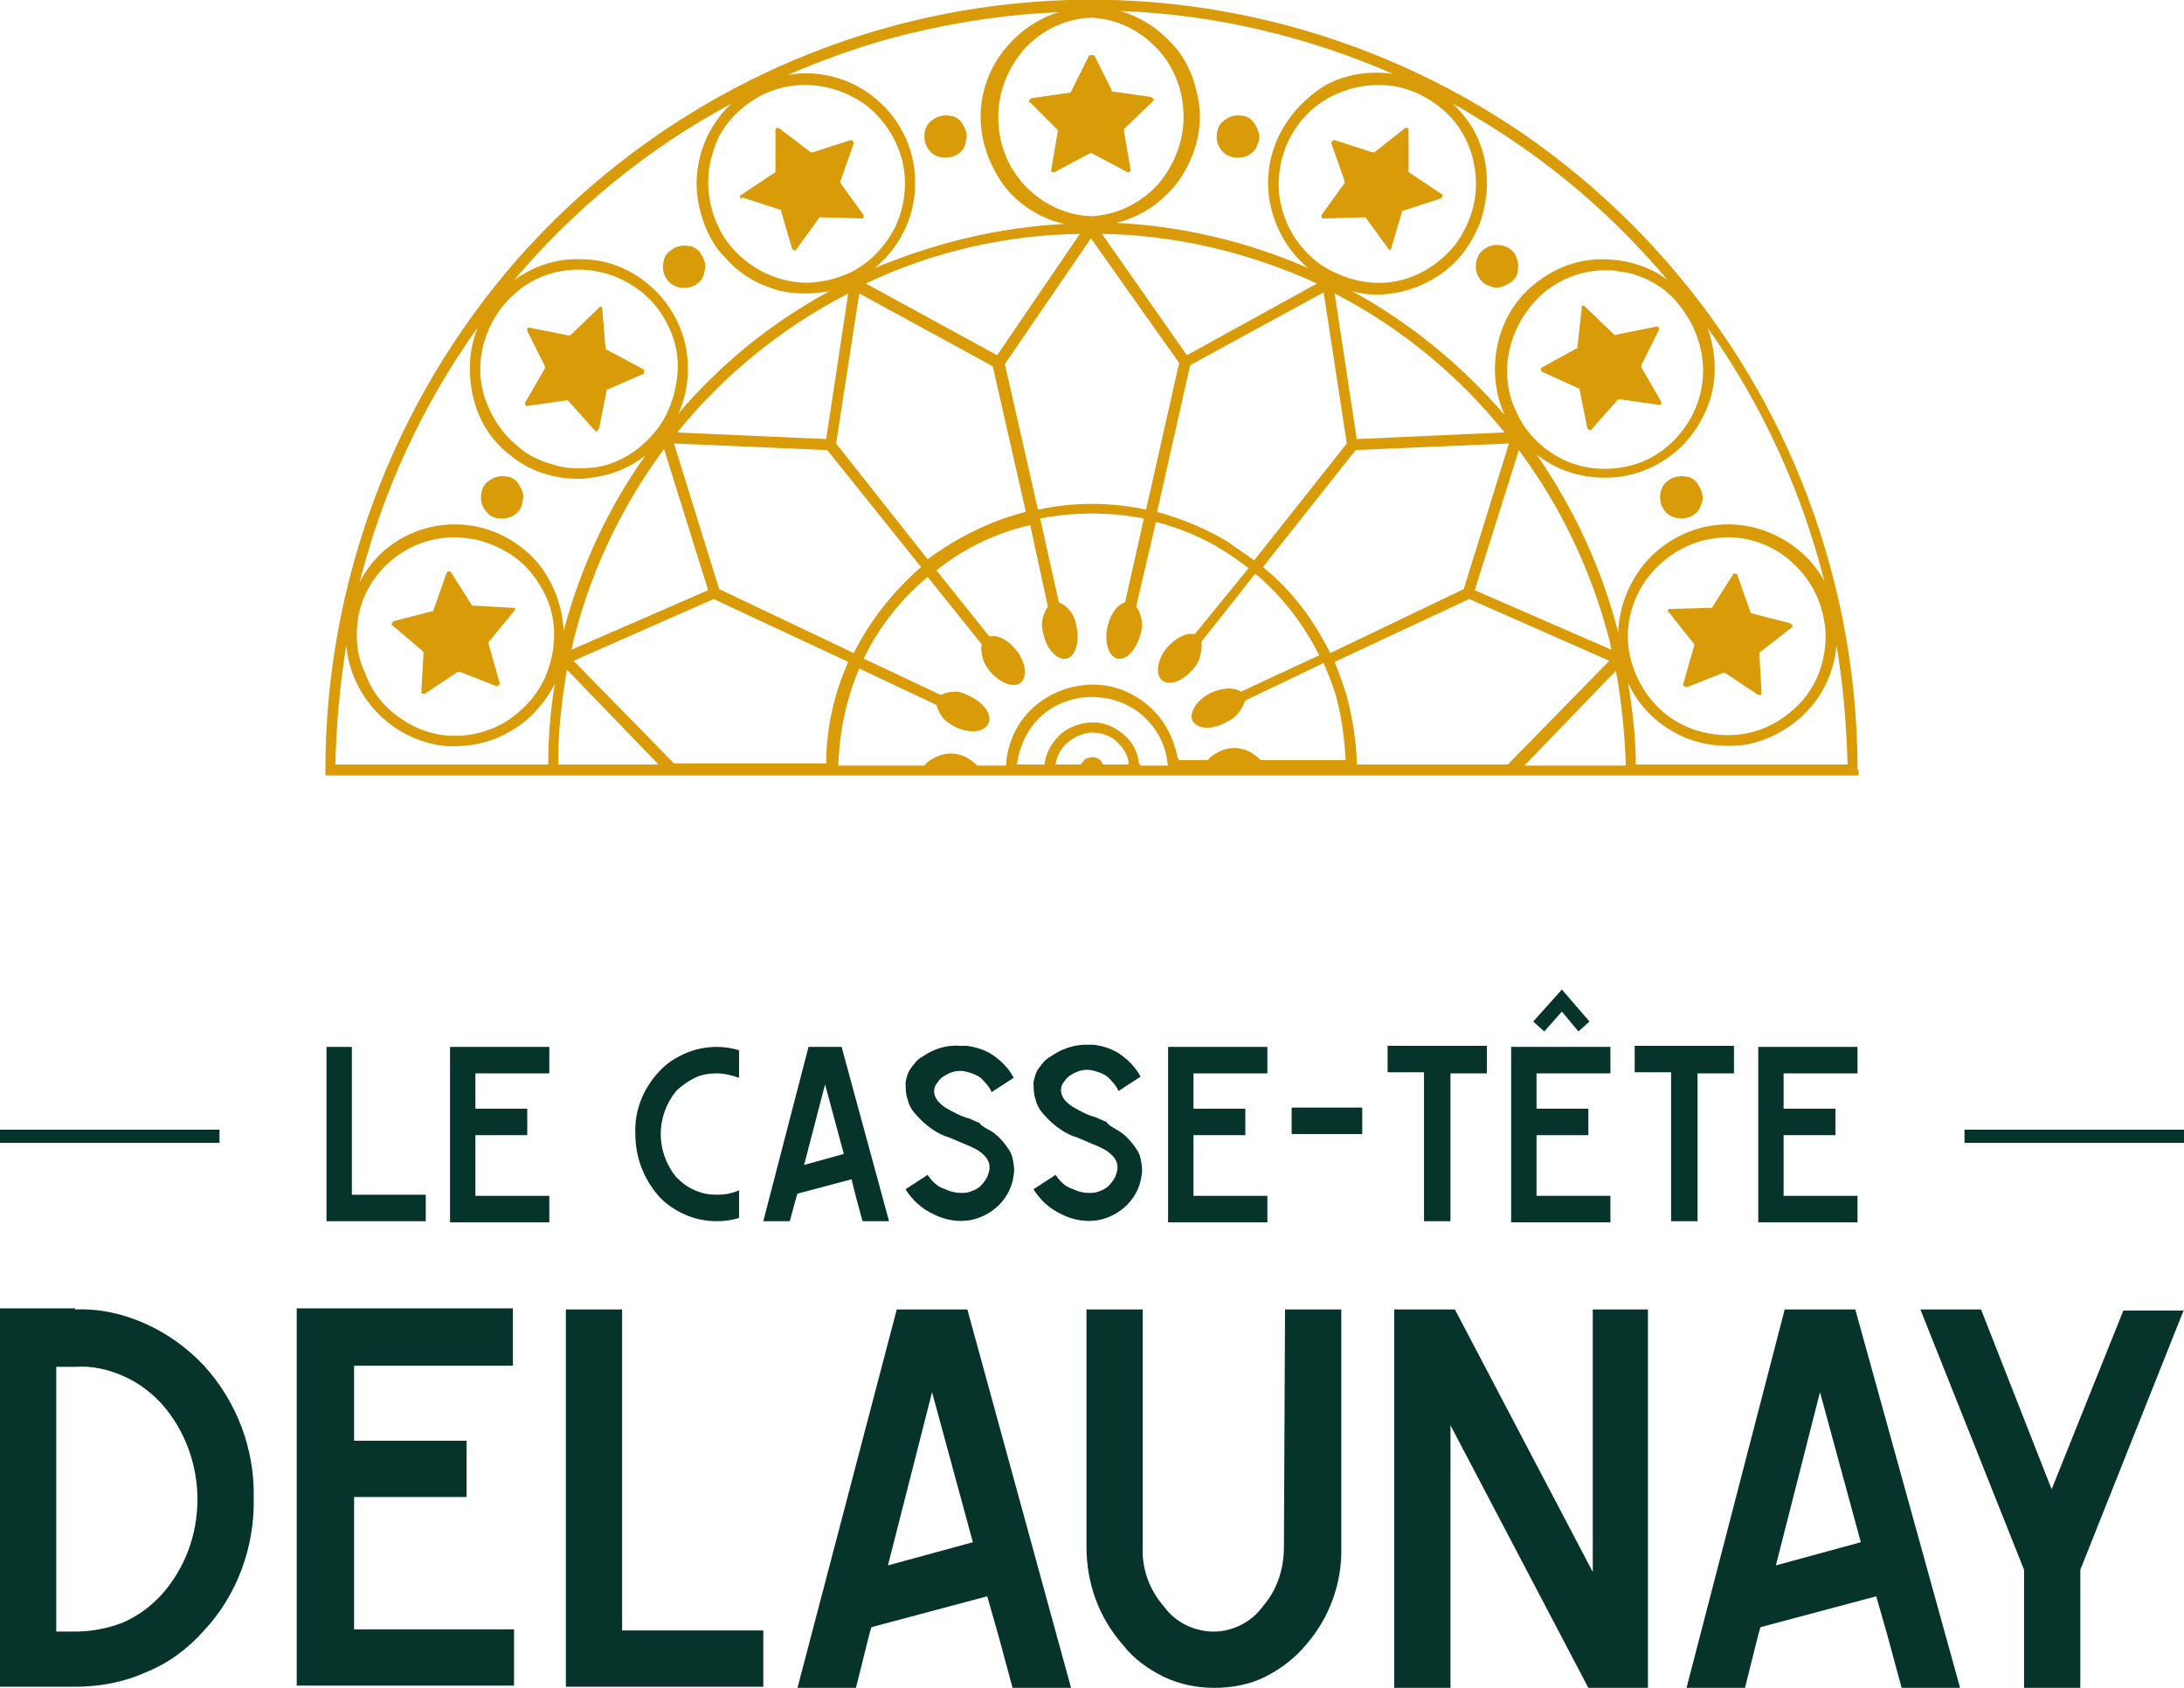
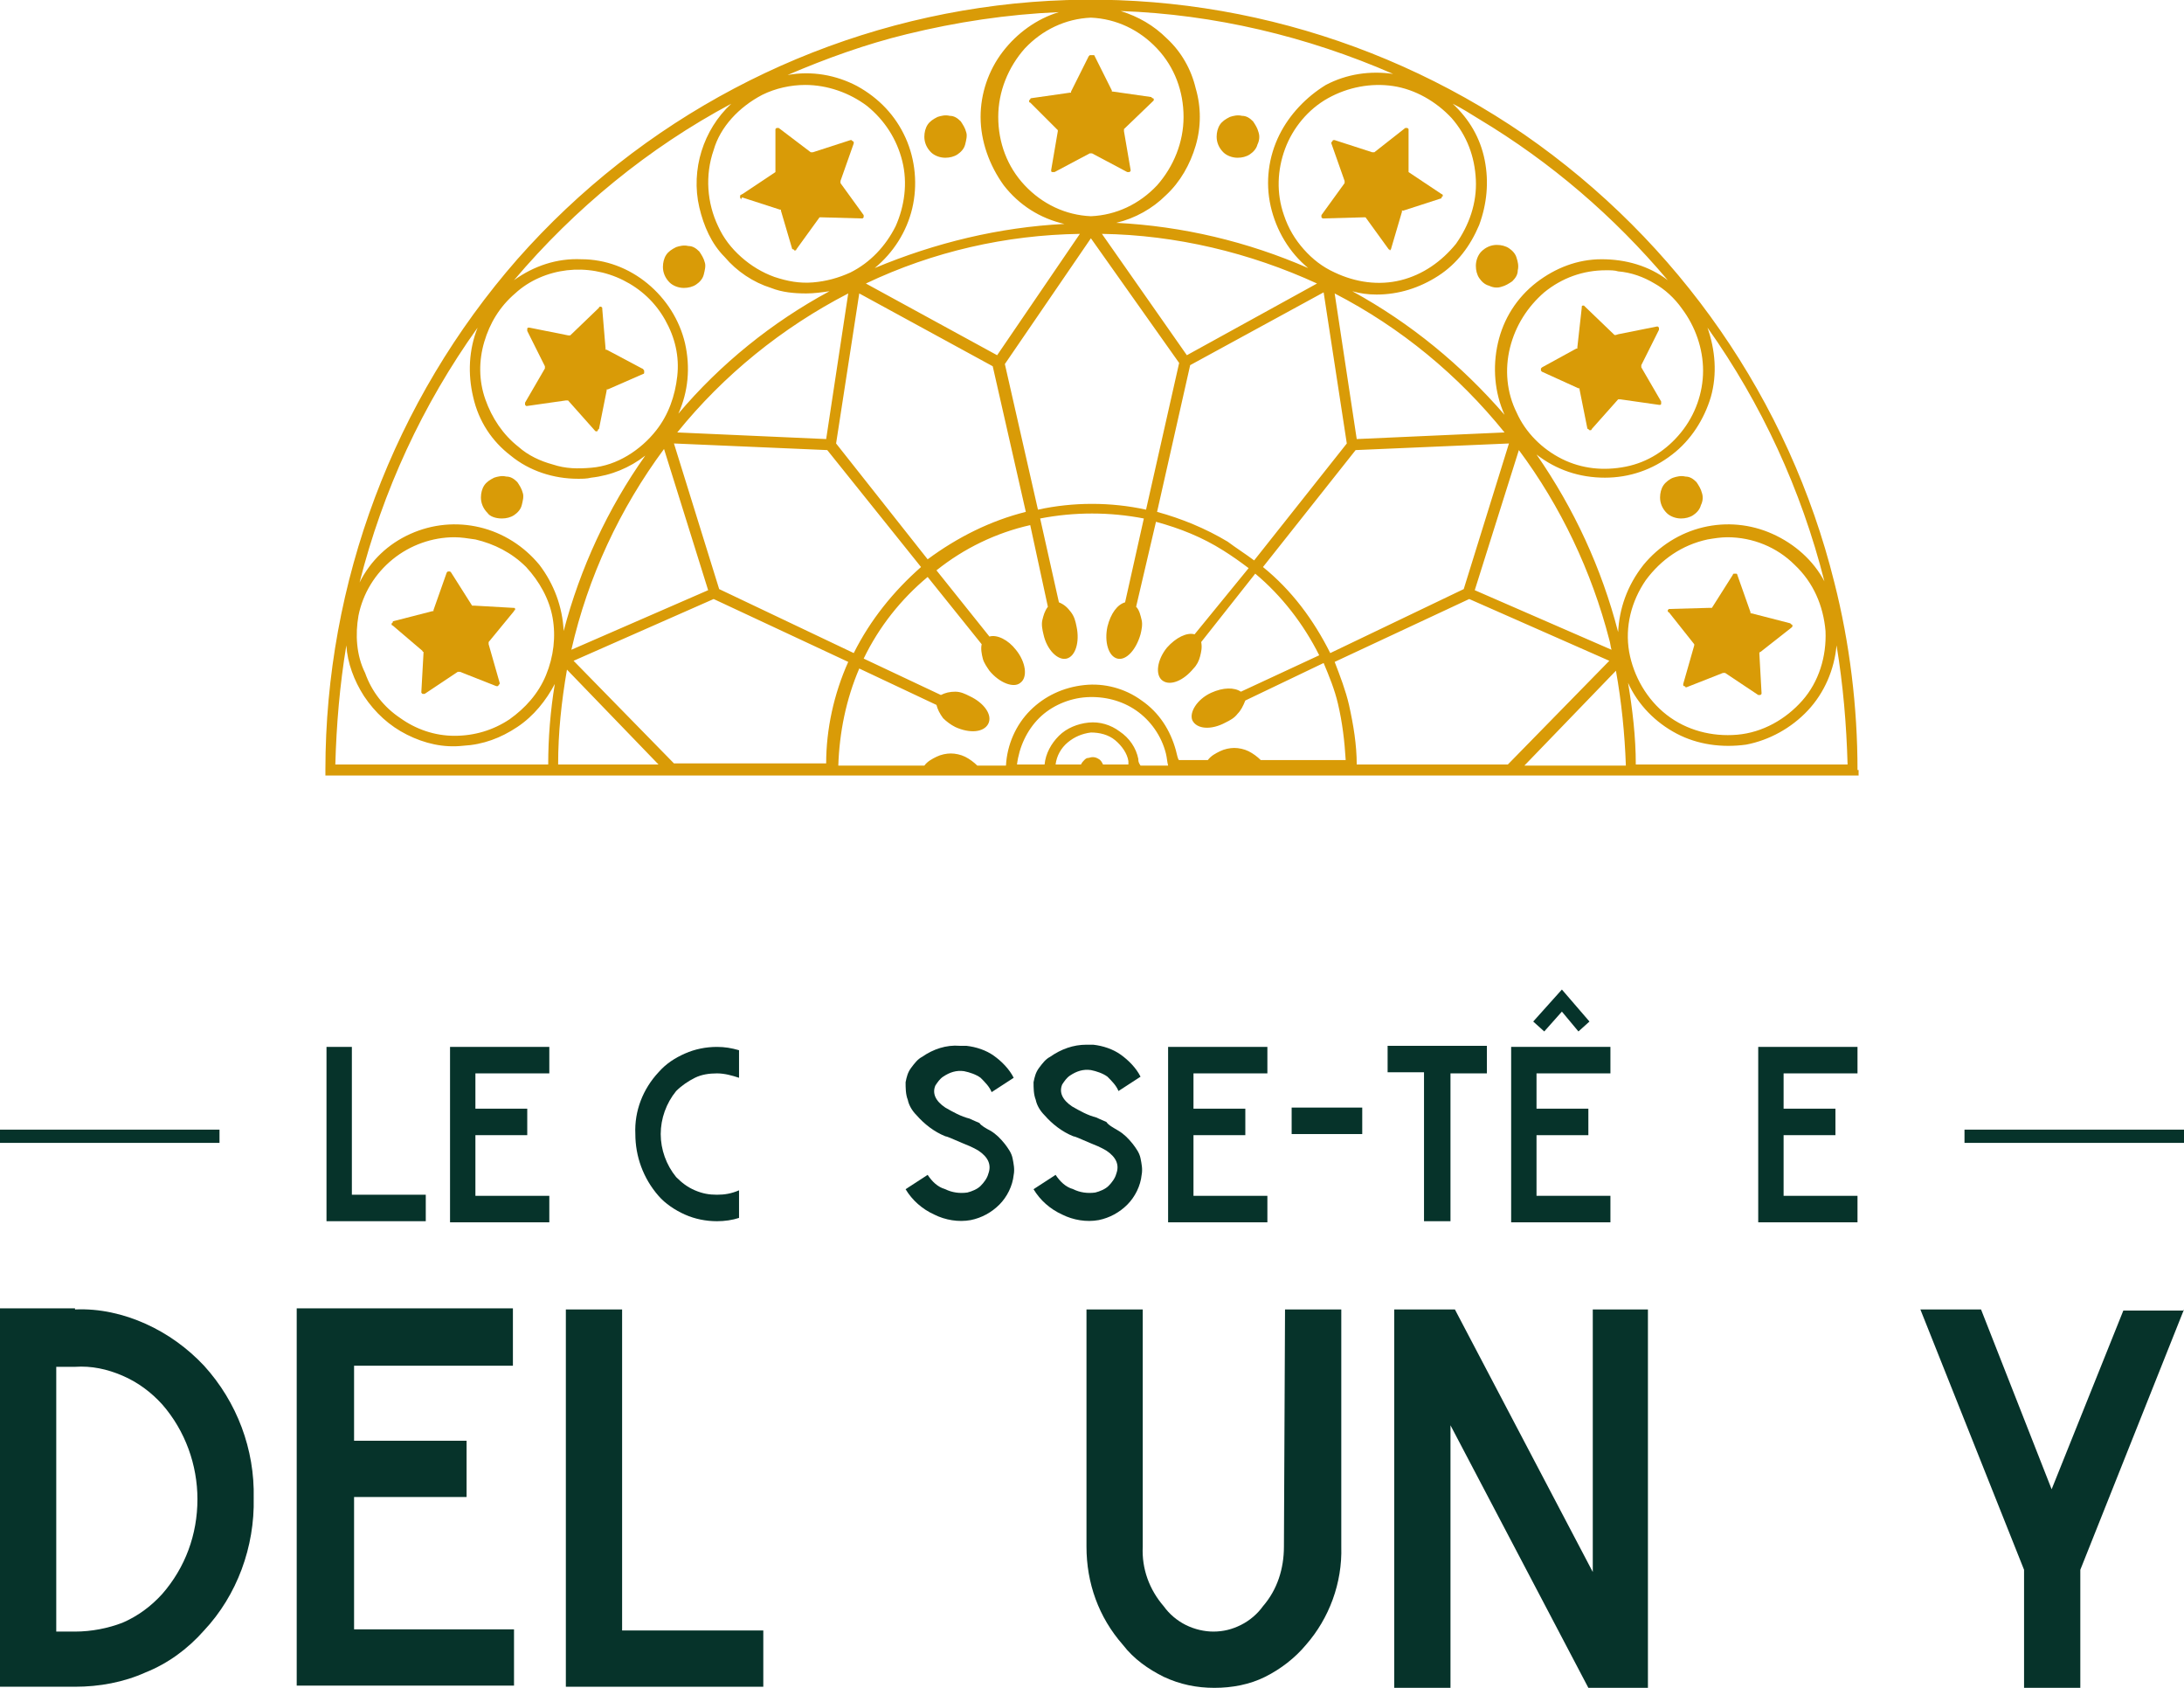
<svg xmlns="http://www.w3.org/2000/svg" version="1.1" id="Calque_1" x="0px" y="0px" viewBox="0 0 198 153" style="enable-background:new 0 0 198 153;" xml:space="preserve">
  <style type="text/css">
	.st0{fill:#06332A;}
	.st1{fill:#D99B07;}
</style>
  <g>
    <g>
      <path class="st0" d="M6.8,118.7c2.2-0.1,4.4,0.4,6.4,1.3c2,0.9,3.8,2.2,5.3,3.8c3,3.3,4.6,7.6,4.5,12c0.1,4.4-1.5,8.8-4.5,12    c-1.5,1.7-3.3,3-5.3,3.8c-2,0.9-4.2,1.3-6.4,1.3H0v-34.3H6.8z M6.8,147.9c1.5,0,3-0.3,4.3-0.8c1.4-0.6,2.6-1.5,3.6-2.6    c2.1-2.4,3.2-5.4,3.2-8.6c0-3.1-1.1-6.2-3.2-8.6c-1-1.1-2.2-2-3.6-2.6c-1.4-0.6-2.8-0.9-4.3-0.8H5.1v24H6.8z" />
      <path class="st0" d="M46.5,118.7v5.1H32.1v6.8h10.2v5.1H32.1v12h14.5v5.1H26.9v-34.2H46.5z" />
      <path class="st0" d="M56.4,118.8v29h12.8v5.1H51.3v-34.2H56.4z" />
      <path class="st0" d="M116.5,118.7h5.1v21.5c0.1,3.3-1.1,6.5-3.2,8.9c-1,1.2-2.3,2.2-3.7,2.9c-1.4,0.7-3,1-4.6,1s-3.1-0.3-4.6-1    c-1.4-0.7-2.7-1.6-3.7-2.9c-2.2-2.5-3.3-5.6-3.3-8.9v-21.5h5.1v21.5c-0.1,2,0.6,3.9,1.9,5.4c0.5,0.7,1.2,1.3,2,1.7    c0.8,0.4,1.7,0.6,2.5,0.6c0.9,0,1.7-0.2,2.5-0.6c0.8-0.4,1.5-1,2-1.7c1.3-1.5,1.9-3.4,1.9-5.4L116.5,118.7z" />
      <path class="st0" d="M149.4,118.7V153H144l-12.5-23.8V153h-5.1v-34.3h5.5l12.5,23.8v-23.8H149.4z" />
      <path class="st0" d="M198,118.7l-9.4,23.6V153h-5.1v-10.7l-9.4-23.6h5.5L186,135l6.5-16.2H198z" />
-       <path class="st0" d="M87.7,118.7h-6.4L72.3,153h5.3l1.2-4.8l0.2-0.7l10.5-2.8l1,3.5l1.3,4.8h5.3L87.7,118.7z M84.5,126.2l3.7,13.6    l-7.7,2.1L84.5,126.2z" />
-       <path class="st0" d="M168.2,118.7h-6.4l-8.9,34.3h5.3l1.2-4.8l0.2-0.7l10.5-2.8l1,3.5l1.3,4.8h5.3L168.2,118.7z M165,126.2    l3.7,13.6l-7.7,2.1L165,126.2z" />
      <path class="st0" d="M31.9,94.9v13.4h6.7v2.4h-9V94.9H31.9z" />
      <path class="st0" d="M49.8,94.9v2.4h-6.7v3.2h4.7v2.4h-4.7v5.5h6.7v2.4h-9V94.9H49.8z" />
      <path class="st0" d="M57.6,102.8c-0.1-2.1,0.7-4.1,2.1-5.6c0.7-0.8,1.5-1.3,2.4-1.7s1.9-0.6,2.9-0.6c0.7,0,1.3,0.1,2,0.3v2.5    c-0.6-0.2-1.3-0.4-2-0.4c-0.7,0-1.4,0.1-2,0.4c-0.6,0.3-1.2,0.7-1.7,1.2c-0.9,1.1-1.4,2.5-1.4,3.9c0,1.4,0.5,2.8,1.4,3.9    c0.5,0.5,1,0.9,1.7,1.2s1.3,0.4,2,0.4c0.7,0,1.3-0.1,2-0.4v2.5c-0.6,0.2-1.3,0.3-2,0.3c-1,0-2-0.2-2.9-0.6c-0.9-0.4-1.8-1-2.4-1.7    C58.3,106.8,57.6,104.8,57.6,102.8z" />
      <path class="st0" d="M89.8,102.5c0.5,0.3,0.9,0.7,1.3,1.2c0.3,0.4,0.6,0.8,0.7,1.3c0.1,0.5,0.2,1,0.1,1.5c-0.1,1-0.6,2-1.3,2.7    c-0.7,0.7-1.6,1.2-2.6,1.4c-1.1,0.2-2.3,0-3.3-0.5c-1.1-0.5-2-1.3-2.6-2.3l2-1.3c0.4,0.6,0.9,1.1,1.6,1.3c0.6,0.3,1.3,0.4,2,0.3    c0.4-0.1,0.9-0.3,1.2-0.6c0.3-0.3,0.6-0.7,0.7-1.1c0.3-0.8,0-1.5-0.9-2.1c-0.5-0.3-1-0.5-1.5-0.7c-0.9-0.4-1.4-0.6-1.5-0.6    c-1-0.4-1.9-1.1-2.6-1.9c-0.4-0.4-0.7-0.9-0.8-1.4c-0.2-0.5-0.2-1.1-0.2-1.6c0.1-0.5,0.2-0.9,0.5-1.3c0.3-0.4,0.6-0.8,1-1    c1-0.7,2.2-1.1,3.4-1c0.2,0,0.4,0,0.6,0c0.9,0.1,1.8,0.4,2.5,0.9c0.7,0.5,1.4,1.2,1.8,2l-2,1.3c-0.2-0.5-0.6-0.9-1-1.3    c-0.4-0.3-1-0.5-1.5-0.6c-0.7-0.1-1.3,0.1-1.9,0.5c-0.3,0.2-0.5,0.5-0.7,0.8c-0.3,0.7,0,1.4,0.9,2c0.7,0.4,1.4,0.8,2.2,1    c0.4,0.2,0.7,0.3,0.9,0.4C88.9,102,89.4,102.3,89.8,102.5z" />
      <path class="st0" d="M101.4,102.5c0.5,0.3,0.9,0.7,1.3,1.2c0.3,0.4,0.6,0.8,0.7,1.3c0.1,0.5,0.2,1,0.1,1.5c-0.1,1-0.6,2-1.3,2.7    c-0.7,0.7-1.6,1.2-2.6,1.4c-1.1,0.2-2.3,0-3.3-0.5c-1.1-0.5-2-1.3-2.6-2.3l2-1.3c0.4,0.6,0.9,1.1,1.6,1.3c0.6,0.3,1.3,0.4,2,0.3    c0.4-0.1,0.9-0.3,1.2-0.6c0.3-0.3,0.6-0.7,0.7-1.1c0.3-0.8,0-1.5-0.9-2.1c-0.5-0.3-1-0.5-1.5-0.7c-0.9-0.4-1.4-0.6-1.5-0.6    c-1-0.4-1.9-1.1-2.6-1.9c-0.4-0.4-0.7-0.9-0.8-1.4c-0.2-0.5-0.2-1.1-0.2-1.6c0.1-0.5,0.2-0.9,0.5-1.3c0.3-0.4,0.6-0.8,1-1    c1-0.7,2.1-1.1,3.3-1.1c0.2,0,0.4,0,0.6,0c0.9,0.1,1.8,0.4,2.5,0.9s1.4,1.2,1.8,2l-2,1.3c-0.2-0.5-0.6-0.9-1-1.3    c-0.4-0.3-1-0.5-1.5-0.6c-0.7-0.1-1.3,0.1-1.9,0.5c-0.3,0.2-0.5,0.5-0.7,0.8c-0.3,0.7,0,1.4,0.9,2c0.7,0.4,1.4,0.8,2.2,1    c0.4,0.2,0.7,0.3,0.9,0.4C100.5,102,100.9,102.2,101.4,102.5z" />
      <path class="st0" d="M114.9,94.9v2.4h-6.7v3.2h4.7v2.4h-4.7v5.5h6.7v2.4h-9V94.9H114.9z" />
      <path class="st0" d="M117.1,100.4h6.4v2.4h-6.4V100.4z" />
      <path class="st0" d="M134.8,94.9v2.4h-3.3v13.4h-2.4V97.2h-3.3v-2.4H134.8z" />
      <path class="st0" d="M146,94.9v2.4h-6.7v3.2h4.7v2.4h-4.7v5.5h6.7v2.4h-9V94.9H146z M144.1,92.6l-1,0.9l-1.5-1.8l-1.6,1.8l-1-0.9    l2.6-2.9L144.1,92.6z" />
-       <path class="st0" d="M157.2,94.9v2.4h-3.3v13.4h-2.4V97.2h-3.3v-2.4H157.2z" />
      <path class="st0" d="M168.4,94.9v2.4h-6.7v3.2h4.7v2.4h-4.7v5.5h6.7v2.4h-9V94.9H168.4z" />
-       <path class="st0" d="M76.3,94.9h-3l-4.1,15.8h2.4l0.6-2.2l0.1-0.3l4.9-1.3l0.4,1.6l0.6,2.2h2.4L76.3,94.9z M74.8,98.3l1.7,6.3    l-3.6,1L74.8,98.3z" />
      <path class="st0" d="M19.9,102.4H0v1.2h19.9V102.4z" />
      <path class="st0" d="M198,102.4h-19.9v1.2H198V102.4z" />
      <path class="st1" d="M168.4,69.8c0-5.7-0.7-11.5-2.1-17c-4.1-16.5-14.1-30.9-28.1-40.6c-14-9.6-31-13.8-47.8-11.7    c-16.8,2.1-32.3,10.3-43.5,23C35.7,36.3,29.5,52.8,29.5,69.8v0.5h139V69.8z M100,69.3c-0.1-0.2-0.2-0.4-0.4-0.5    c-0.3-0.2-0.6-0.2-0.9-0.1c-0.2,0-0.3,0.1-0.4,0.2s-0.2,0.2-0.3,0.4h-2.3c0.1-0.8,0.5-1.5,1.1-2c0.6-0.5,1.3-0.8,2.1-0.9    c0.8,0,1.6,0.2,2.2,0.7c0.6,0.5,1.1,1.2,1.2,1.9c0,0.1,0,0.2,0,0.3H100z M103.2,68.8c-0.2-1-0.8-1.9-1.7-2.5    c-0.8-0.6-1.8-0.9-2.8-0.8c-1,0.1-2,0.5-2.7,1.2s-1.2,1.6-1.3,2.6h-2.5c0.2-1.6,0.9-3.1,2-4.2c1.1-1.1,2.7-1.8,4.3-1.9    c1.6-0.1,3.2,0.3,4.5,1.2c1.3,0.9,2.3,2.3,2.7,3.9c0.1,0.4,0.1,0.7,0.2,1.1h-2.5C103.2,69.1,103.2,69,103.2,68.8z M106.6,68    c-0.5-1.8-1.5-3.4-3.1-4.5c-1.5-1.1-3.4-1.6-5.2-1.4c-1.9,0.2-3.6,1-4.9,2.3c-1.3,1.3-2.1,3.1-2.2,5h-2.6    c-0.3-0.3-0.7-0.6-1.1-0.8c-0.4-0.2-0.9-0.3-1.3-0.3s-0.9,0.1-1.3,0.3c-0.4,0.2-0.8,0.4-1.1,0.8h-7.8c0.1-3,0.7-6,1.9-8.8l7,3.3    c0.1,0.4,0.3,0.8,0.6,1.2c0.3,0.3,0.7,0.6,1.1,0.8c1.3,0.6,2.6,0.5,3-0.3s-0.4-1.9-1.7-2.5c-0.4-0.2-0.8-0.4-1.3-0.4    c-0.5,0-0.9,0.1-1.3,0.3l-7-3.3c1.4-2.9,3.4-5.4,5.8-7.4l4.9,6.1c-0.1,0.4,0,0.9,0.1,1.3c0.1,0.4,0.4,0.8,0.6,1.1    c0.9,1.1,2.2,1.6,2.8,1.1c0.7-0.5,0.5-1.9-0.4-3c-0.7-0.9-1.7-1.4-2.4-1.2l-4.8-6c2.5-2,5.4-3.4,8.5-4.1L95,55    c-0.3,0.4-0.4,0.8-0.5,1.2s0,0.9,0.1,1.3c0.3,1.4,1.3,2.4,2.1,2.2c0.8-0.2,1.2-1.5,0.9-2.9c-0.1-0.5-0.2-0.9-0.5-1.3    c-0.3-0.4-0.6-0.7-1.1-0.9l-1.7-7.6c3.1-0.6,6.3-0.6,9.4,0l-1.7,7.6c-0.7,0.2-1.3,1-1.6,2.2c-0.3,1.4,0.1,2.7,0.9,2.9    c0.8,0.2,1.7-0.8,2.1-2.2c0.1-0.4,0.2-0.9,0.1-1.3c-0.1-0.4-0.2-0.9-0.5-1.2l1.8-7.7c2.2,0.6,4.2,1.4,6.1,2.6    c0.8,0.5,1.5,1,2.3,1.6l-4.9,6c-0.7-0.2-1.7,0.3-2.5,1.2c-0.9,1.1-1.1,2.5-0.4,3c0.7,0.5,1.9,0,2.8-1.1c0.3-0.3,0.5-0.7,0.6-1.1    c0.1-0.4,0.2-0.8,0.1-1.3l4.9-6.2c2.4,2,4.4,4.6,5.8,7.4l-7.1,3.3c-0.6-0.4-1.6-0.4-2.7,0.1c-1.3,0.6-2,1.8-1.7,2.5    c0.4,0.8,1.7,0.9,3,0.2c0.4-0.2,0.8-0.4,1.1-0.8c0.3-0.3,0.5-0.7,0.7-1.2l7.1-3.4c0.5,1.2,1,2.4,1.3,3.7c0.4,1.7,0.6,3.4,0.7,5.1    h-7.7c-0.3-0.3-0.7-0.6-1.1-0.8c-0.4-0.2-0.9-0.3-1.3-0.3s-0.9,0.1-1.3,0.3c-0.4,0.2-0.8,0.4-1.1,0.8h-2.6    C106.8,68.9,106.7,68.4,106.6,68z M69.1,8.6C70.3,8,71.7,7.7,73,7.7c2,0,4,0.7,5.6,1.9c1.6,1.3,2.7,3,3.2,5c0.5,2,0.2,4.1-0.6,5.9    c-0.9,1.8-2.3,3.3-4.1,4.2c-1.1,0.5-2.2,0.8-3.4,0.9c-1.2,0.1-2.3-0.1-3.5-0.5c-1.1-0.4-2.1-1-3-1.8c-0.9-0.8-1.6-1.7-2.1-2.8    c-1-2.1-1.2-4.6-0.4-6.9C65.3,11.5,67,9.7,69.1,8.6z M152.5,28c1.2,1.6,1.9,3.6,1.9,5.6c0,2-0.7,4-2,5.6c-1.3,1.6-3,2.7-5,3.1    c-2,0.4-4,0.2-5.8-0.7c-1.8-0.9-3.3-2.4-4.1-4.2c-0.9-1.8-1.1-3.9-0.6-5.9c0.5-2,1.6-3.7,3.1-5c1.6-1.3,3.5-2,5.6-2    c0.4,0,0.8,0,1.1,0.1c1.2,0.1,2.3,0.5,3.3,1.1C150.9,26.2,151.8,27,152.5,28z M122.3,63.9c-0.3-1.3-0.8-2.6-1.3-3.9l12.2-5.7    l12.7,5.6l-9.2,9.4H123C123,67.5,122.7,65.7,122.3,63.9z M60.2,40.7l4,12.8l-12.4,5.4C53.3,52.3,56.2,46.1,60.2,40.7z M64.7,54.3    l12.2,5.7c-1.3,2.9-2,6.1-2,9.2H61.1L52,59.9L64.7,54.3z M65.2,53.4l-4.1-13.2l13.9,0.6l8.5,10.6c-2.5,2.2-4.6,4.8-6.1,7.8    L65.2,53.4z M75.8,40.2l2.1-13.6L90,33.2l3,13.2c-3.2,0.8-6.2,2.3-8.9,4.3L75.8,40.2z M91.1,33l7.8-11.4l8,11.3l-3,13.3    c-3.2-0.7-6.6-0.7-9.8,0L91.1,33z M107.6,32.2l-7.7-11c6.7,0.1,13.4,1.7,19.5,4.5L107.6,32.2z M107.9,33.1l12.1-6.6l2.1,13.7    l-8.4,10.6c-0.8-0.6-1.6-1.1-2.4-1.7c-2-1.2-4.2-2.1-6.4-2.7L107.9,33.1z M122.9,40.8l13.9-0.6l-4.1,13.2l-12.1,5.8    c-1.5-3-3.5-5.7-6.1-7.8L122.9,40.8z M133.7,53.5l4-12.7c3.8,5.1,6.6,11,8.2,17.2c0.1,0.3,0.1,0.6,0.2,0.9L133.7,53.5z M123,39.8    l-2-13.2c6,3.1,11.2,7.4,15.4,12.6L123,39.8z M116.4,19.5c-0.7-2-0.6-4.1,0.1-6c0.7-1.9,2.1-3.6,3.9-4.6c1.8-1,3.9-1.4,5.9-1.1    c2,0.3,3.9,1.4,5.3,2.9c1.4,1.6,2.1,3.5,2.2,5.6c0.1,2.1-0.6,4.1-1.8,5.8c-1.3,1.6-3,2.8-5,3.3c-2,0.5-4.1,0.2-6-0.7    c-1.1-0.5-2-1.2-2.8-2.1S116.8,20.7,116.4,19.5L116.4,19.5z M116,12.2c-1,2-1.3,4.3-0.8,6.5c0.5,2.2,1.7,4.2,3.4,5.6    c-5.5-2.4-11.4-3.8-17.4-4.1c1.7-0.4,3.3-1.3,4.5-2.5c1.3-1.2,2.2-2.8,2.7-4.5c0.5-1.7,0.5-3.5,0-5.2c-0.4-1.7-1.3-3.3-2.6-4.5    c-1.2-1.2-2.6-2-4.2-2.5c8.5,0.3,16.9,2.3,24.7,5.7c-2.1-0.3-4.2,0-6.1,1C118.4,8.8,116.9,10.4,116,12.2L116,12.2z M98.9,1.6    c2.3,0.1,4.4,1.1,6,2.8c1.6,1.7,2.4,3.9,2.4,6.2c0,2.3-0.9,4.5-2.4,6.2c-1.6,1.7-3.7,2.7-6,2.8c-2.3-0.1-4.4-1.1-6-2.8    c-1.6-1.7-2.4-3.9-2.4-6.2c0-2.3,0.9-4.5,2.4-6.2C94.5,2.7,96.6,1.7,98.9,1.6z M90.4,32.2l-11.9-6.5c6.1-2.9,12.7-4.4,19.4-4.5    L90.4,32.2z M74.9,39.8l-13.5-0.6c4.2-5.2,9.5-9.5,15.5-12.6L74.9,39.8z M59.5,39c-0.7,0.9-1.6,1.7-2.6,2.3c-1,0.6-2.1,1-3.3,1.1    c-1.2,0.1-2.3,0.1-3.5-0.3c-1.1-0.3-2.2-0.8-3.1-1.6c-1.4-1.1-2.4-2.6-3-4.3c-0.6-1.7-0.6-3.5-0.1-5.2s1.4-3.2,2.8-4.4    c1.3-1.2,3-1.9,4.7-2.1s3.5,0.1,5.1,0.9c1.6,0.8,2.9,2,3.8,3.6s1.3,3.3,1.1,5.1C61.2,35.9,60.6,37.6,59.5,39z M46.3,41.3    c1.7,1.4,3.9,2.1,6.1,2.1c0.4,0,0.8,0,1.2-0.1c1.8-0.2,3.5-0.9,4.9-2c-3.4,4.8-5.9,10.2-7.4,15.9c-0.1-2.2-0.9-4.3-2.2-6    c-1.4-1.7-3.3-2.9-5.4-3.4c-2.1-0.5-4.3-0.3-6.3,0.6c-2,0.9-3.6,2.4-4.6,4.4c2.1-8.3,5.7-16.1,10.7-23.1c-0.8,2-0.9,4.2-0.4,6.3    C43.4,38.2,44.6,40,46.3,41.3z M32.5,55.8c0.4-2,1.5-3.8,3.1-5.1c1.6-1.3,3.6-2,5.6-2c0.6,0,1.2,0.1,1.9,0.2    c1.7,0.4,3.3,1.2,4.6,2.5c1.2,1.3,2.1,2.9,2.4,4.6c0.3,1.7,0.1,3.5-0.6,5.2s-1.9,3-3.3,4c-1.5,1-3.2,1.5-5,1.5    c-1.8,0-3.5-0.6-4.9-1.6c-1.5-1-2.6-2.4-3.2-4.1C32.3,59.4,32.2,57.5,32.5,55.8L32.5,55.8z M59.7,69.3h-9.1c0-2.9,0.3-5.7,0.8-8.6    L59.7,69.3z M146.5,60.8c0.5,2.8,0.8,5.7,0.9,8.6h-9.2L146.5,60.8z M146.7,57.3c-1.5-5.8-4-11.2-7.4-16.1c1.8,1.4,3.9,2.1,6.2,2.1    c2.2,0,4.3-0.7,6.1-2.1c1.7-1.3,2.9-3.2,3.5-5.2c0.6-2.1,0.4-4.3-0.3-6.3c4.9,6.9,8.5,14.7,10.6,23c-1-1.9-2.7-3.4-4.7-4.3    c-2-0.9-4.2-1.1-6.3-0.6c-2.1,0.5-4,1.7-5.4,3.4C147.5,53.1,146.8,55.2,146.7,57.3L146.7,57.3z M154.8,48.9    c0.6-0.1,1.2-0.2,1.8-0.2c2.3,0,4.5,0.9,6.1,2.5c1.7,1.6,2.6,3.7,2.8,6c0.1,2.3-0.6,4.6-2.1,6.3c-1.5,1.7-3.6,2.9-5.9,3.1    c-2.3,0.2-4.6-0.4-6.4-1.8c-1.8-1.4-3-3.5-3.4-5.7c-0.4-2.3,0.2-4.6,1.5-6.5C150.6,50.7,152.5,49.4,154.8,48.9z M151.2,25.4    c-1.7-1.3-3.8-1.9-6-1.9s-4.2,0.8-5.9,2.1c-1.8,1.4-3,3.3-3.5,5.5c-0.5,2.2-0.3,4.5,0.6,6.5c-3.9-4.5-8.5-8.3-13.8-11.2    c0.7,0.2,1.4,0.3,2.2,0.3c2,0,3.9-0.6,5.6-1.7c1.7-1.1,2.9-2.7,3.7-4.6c0.7-1.9,0.9-3.9,0.5-5.9c-0.4-2-1.4-3.7-2.9-5.1    c0.8,0.4,1.6,0.9,2.4,1.4C140.6,14.7,146.3,19.6,151.2,25.4z M82.2,3.1c4.5-1.1,9.1-1.8,13.8-2c-2,0.6-3.8,1.9-5.1,3.6    s-2,3.8-2,5.9c0,2.2,0.8,4.4,2.1,6.2c1.4,1.8,3.3,3,5.5,3.5c-5.9,0.3-11.7,1.7-17.2,4c1.7-1.4,2.9-3.3,3.4-5.4    c0.5-2.1,0.3-4.4-0.6-6.4c-0.9-2-2.4-3.6-4.4-4.7c-1.9-1-4.1-1.4-6.3-1C74.9,5.3,78.5,4,82.2,3.1z M66.3,9.4    c-1.3,1.2-2.2,2.7-2.7,4.3c-0.5,1.6-0.6,3.4-0.2,5.1c0.4,1.7,1.1,3.3,2.3,4.5c1.1,1.3,2.6,2.3,4.2,2.8c1,0.4,2.1,0.5,3.2,0.5    c0.7,0,1.4-0.1,2.1-0.2C70,29.2,65.3,33,61.5,37.5c0.9-2,1.1-4.2,0.6-6.4c-0.5-2.1-1.7-4-3.4-5.4c-1.7-1.4-3.8-2.2-6-2.2    c-2.2-0.1-4.3,0.6-6.1,1.9C52.1,18.9,58.8,13.4,66.3,9.4z M31.4,58.5c0.1,1.6,0.7,3.2,1.6,4.6c1,1.5,2.3,2.7,3.9,3.5    c1.6,0.8,3.3,1.2,5.1,1c1.8-0.1,3.4-0.7,4.9-1.7c1.5-1,2.6-2.4,3.4-3.9c-0.4,2.4-0.6,4.9-0.6,7.3H30.4    C30.5,65.7,30.8,62.1,31.4,58.5z M148.3,69.3c0-2.5-0.3-5-0.7-7.4c0.9,2,2.5,3.6,4.4,4.6c1.9,1,4.1,1.3,6.3,1    c2.1-0.4,4.1-1.5,5.6-3.1c1.5-1.6,2.4-3.7,2.6-5.9c0.6,3.6,0.9,7.2,1,10.8H148.3z" />
      <path class="st1" d="M38.3,59C38.3,59,38.3,59,38.3,59c0,0.1,0.1,0.1,0.1,0.1l-0.2,3.6c0,0,0,0.1,0,0.1c0,0,0.1,0.1,0.1,0.1    s0.1,0,0.1,0c0,0,0.1,0,0.1,0l3-2c0,0,0,0,0.1,0c0,0,0,0,0.1,0l3.3,1.3c0,0,0.1,0,0.1,0c0,0,0.1,0,0.1-0.1c0,0,0.1-0.1,0.1-0.1    c0,0,0-0.1,0-0.1l-1-3.5c0,0,0,0,0-0.1s0,0,0-0.1l2.3-2.8c0,0,0-0.1,0.1-0.1c0,0,0-0.1,0-0.1c0,0,0-0.1-0.1-0.1c0,0-0.1,0-0.1,0    l-3.5-0.2c0,0,0,0-0.1,0c0,0,0,0-0.1,0l-1.9-3c0,0-0.1-0.1-0.1-0.1c0,0-0.1,0-0.1,0c0,0-0.1,0-0.1,0c0,0-0.1,0.1-0.1,0.1l-1.2,3.4    c0,0,0,0,0,0.1c0,0,0,0-0.1,0l-3.5,0.9c0,0-0.1,0-0.1,0.1s-0.1,0.1-0.1,0.1c0,0,0,0.1,0,0.1c0,0,0,0.1,0.1,0.1L38.3,59z" />
      <path class="st1" d="M58.2,33.4L55,31.7c0,0,0,0-0.1,0c0,0,0,0,0-0.1L54.6,28c0,0,0-0.1,0-0.1c0,0-0.1-0.1-0.1-0.1    c0,0-0.1,0-0.1,0c0,0-0.1,0-0.1,0.1l-2.6,2.5c0,0,0,0-0.1,0c0,0,0,0-0.1,0l-3.5-0.7c0,0-0.1,0-0.1,0c0,0-0.1,0-0.1,0.1    c0,0,0,0.1,0,0.1c0,0,0,0.1,0,0.1l1.6,3.2c0,0,0,0,0,0.1c0,0,0,0,0,0.1l-1.8,3.1c0,0,0,0.1,0,0.1c0,0,0,0.1,0,0.1    c0,0,0.1,0.1,0.1,0.1c0,0,0.1,0,0.1,0l3.5-0.5c0,0,0,0,0.1,0c0,0,0,0,0.1,0l2.4,2.7c0,0,0.1,0.1,0.1,0.1c0,0,0.1,0,0.1,0    c0,0,0.1,0,0.1-0.1c0,0,0-0.1,0.1-0.1l0.7-3.5c0,0,0,0,0-0.1c0,0,0,0,0.1,0l3.2-1.4c0,0,0.1,0,0.1-0.1c0,0,0-0.1,0-0.1    c0,0,0-0.1,0-0.1C58.3,33.4,58.2,33.4,58.2,33.4z" />
      <path class="st1" d="M67.3,17.9l3.4,1.1c0,0,0,0,0.1,0c0,0,0,0,0,0.1l1,3.4c0,0,0,0.1,0.1,0.1c0,0,0.1,0,0.1,0.1c0,0,0.1,0,0.1,0    c0,0,0.1,0,0.1-0.1l2.1-2.9c0,0,0,0,0.1,0c0,0,0,0,0.1,0l3.6,0.1c0,0,0.1,0,0.1,0c0,0,0.1-0.1,0.1-0.1c0,0,0-0.1,0-0.1    c0,0,0-0.1,0-0.1l-2.1-2.9c0,0,0,0,0-0.1c0,0,0,0,0-0.1l1.2-3.4c0,0,0-0.1,0-0.1c0,0,0-0.1-0.1-0.1c0,0-0.1-0.1-0.1-0.1    c0,0-0.1,0-0.1,0l-3.4,1.1c0,0,0,0-0.1,0c0,0,0,0-0.1,0l-2.9-2.2c0,0-0.1,0-0.1,0c0,0-0.1,0-0.1,0c0,0-0.1,0.1-0.1,0.1    c0,0,0,0.1,0,0.1v3.6c0,0,0,0,0,0.1c0,0,0,0,0,0.1l-3,2c-0.1,0-0.1,0.1-0.2,0.1c0,0.1,0,0.1,0,0.2c0,0.1,0.1,0.1,0.1,0.2    C67.2,17.9,67.3,17.9,67.3,17.9z" />
      <path class="st1" d="M95.9,11.8C95.9,11.8,95.9,11.9,95.9,11.8c0,0.1,0,0.1,0,0.1l-0.6,3.5c0,0,0,0.1,0,0.1c0,0,0,0.1,0.1,0.1    c0,0,0.1,0,0.1,0c0,0,0.1,0,0.1,0l3.2-1.7c0,0,0,0,0.1,0s0,0,0.1,0l3.2,1.7c0,0,0.1,0,0.1,0c0,0,0.1,0,0.1,0c0,0,0.1-0.1,0.1-0.1    c0,0,0-0.1,0-0.1l-0.6-3.5c0,0,0,0,0-0.1c0,0,0,0,0-0.1l2.6-2.5c0,0,0.1-0.1,0.1-0.1c0,0,0-0.1,0-0.1c0,0,0-0.1-0.1-0.1    c0,0-0.1,0-0.1-0.1l-3.5-0.5c0,0,0,0-0.1,0c0,0,0,0,0-0.1l-1.6-3.2C99.1,5,99,5,99,5c0,0-0.1,0-0.1,0s-0.1,0-0.1,0    c0,0-0.1,0.1-0.1,0.1l-1.6,3.2c0,0,0,0,0,0.1c0,0,0,0-0.1,0l-3.5,0.5c0,0-0.1,0-0.1,0.1c0,0-0.1,0.1-0.1,0.1c0,0,0,0.1,0,0.1    c0,0,0,0.1,0.1,0.1L95.9,11.8z" />
      <path class="st1" d="M45.5,47c0.4,0,0.8-0.1,1.1-0.3c0.3-0.2,0.6-0.5,0.7-0.9c0.1-0.4,0.2-0.8,0.1-1.1c-0.1-0.4-0.3-0.7-0.5-1    c-0.3-0.3-0.6-0.5-1-0.5c-0.4-0.1-0.8,0-1.1,0.1c-0.4,0.2-0.7,0.4-0.9,0.7c-0.2,0.3-0.3,0.7-0.3,1.1c0,0.5,0.2,1,0.6,1.4    C44.4,46.8,44.9,47,45.5,47z" />
      <path class="st1" d="M62,26.1c0.4,0,0.8-0.1,1.1-0.3s0.6-0.5,0.7-0.9c0.1-0.4,0.2-0.8,0.1-1.1c-0.1-0.4-0.3-0.7-0.5-1    c-0.3-0.3-0.6-0.5-1-0.5c-0.4-0.1-0.8,0-1.1,0.1c-0.4,0.2-0.7,0.4-0.9,0.7c-0.2,0.3-0.3,0.7-0.3,1.1c0,0.5,0.2,1,0.6,1.4    C61,25.9,61.5,26.1,62,26.1z" />
      <path class="st1" d="M85.7,14.3c0.4,0,0.8-0.1,1.1-0.3c0.3-0.2,0.6-0.5,0.7-0.9c0.1-0.4,0.2-0.8,0.1-1.1c-0.1-0.4-0.3-0.7-0.5-1    c-0.3-0.3-0.6-0.5-1-0.5c-0.4-0.1-0.8,0-1.1,0.1c-0.4,0.2-0.7,0.4-0.9,0.7c-0.2,0.3-0.3,0.7-0.3,1.1c0,0.5,0.2,1,0.6,1.4    C84.7,14.1,85.2,14.3,85.7,14.3z" />
      <path class="st1" d="M153.6,58.4C153.6,58.4,153.6,58.4,153.6,58.4c0,0.1,0,0.1,0,0.1l-1,3.5c0,0,0,0.1,0,0.1c0,0,0,0.1,0.1,0.1    c0,0,0.1,0,0.1,0.1c0,0,0.1,0,0.1,0l3.3-1.3c0,0,0,0,0.1,0c0,0,0,0,0.1,0l3,2c0,0,0.1,0,0.1,0c0,0,0.1,0,0.1,0    c0,0,0.1-0.1,0.1-0.1c0,0,0-0.1,0-0.1l-0.2-3.6c0,0,0-0.1,0.1-0.1l2.8-2.2c0,0,0.1-0.1,0.1-0.1s0-0.1,0-0.1c0,0,0-0.1-0.1-0.1    c0,0-0.1-0.1-0.1-0.1l-3.5-0.9c0,0,0,0-0.1,0c0,0,0,0,0-0.1l-1.2-3.4c0,0,0-0.1-0.1-0.1c0,0-0.1,0-0.1,0c0,0-0.1,0-0.1,0    c0,0-0.1,0-0.1,0.1l-1.9,3c0,0,0,0-0.1,0c0,0,0,0-0.1,0l-3.6,0.1c0,0-0.1,0-0.1,0c0,0-0.1,0.1-0.1,0.1c0,0,0,0.1,0,0.1    c0,0,0,0.1,0.1,0.1L153.6,58.4z" />
      <path class="st1" d="M146.3,30.3l-2.6-2.5c0,0-0.1-0.1-0.1-0.1c0,0-0.1,0-0.1,0c0,0-0.1,0-0.1,0.1c0,0,0,0.1,0,0.1l-0.4,3.6    c0,0,0,0,0,0.1c0,0,0,0-0.1,0l-3.1,1.7c0,0-0.1,0.1-0.1,0.1c0,0,0,0.1,0,0.1s0,0.1,0,0.1c0,0,0.1,0.1,0.1,0.1l3.3,1.5    c0,0,0,0,0.1,0c0,0,0,0,0,0.1l0.7,3.5c0,0,0,0.1,0.1,0.1c0,0,0.1,0.1,0.1,0.1c0,0,0.1,0,0.1,0c0,0,0.1,0,0.1-0.1l2.4-2.7    c0,0,0,0,0.1,0c0,0,0,0,0.1,0l3.5,0.5c0,0,0.1,0,0.1,0c0,0,0.1,0,0.1-0.1c0,0,0-0.1,0-0.1c0,0,0-0.1,0-0.1l-1.8-3.1c0,0,0,0,0-0.1    s0,0,0-0.1l1.6-3.2c0,0,0-0.1,0-0.1c0,0,0-0.1,0-0.1c0,0-0.1-0.1-0.1-0.1c0,0-0.1,0-0.1,0l-3.5,0.7    C146.4,30.4,146.4,30.4,146.3,30.3C146.3,30.4,146.3,30.4,146.3,30.3z" />
      <path class="st1" d="M126.1,22.6l1-3.4c0,0,0,0,0-0.1s0,0,0.1,0l3.4-1.1c0,0,0.1,0,0.1-0.1c0,0,0-0.1,0.1-0.1c0,0,0-0.1,0-0.1    s0-0.1-0.1-0.1l-3-2c0,0,0,0,0-0.1c0,0,0,0,0-0.1v-3.6c0,0,0-0.1,0-0.1c0,0-0.1-0.1-0.1-0.1c0,0-0.1,0-0.1,0c0,0-0.1,0-0.1,0    l-2.8,2.2c0,0,0,0-0.1,0c0,0,0,0-0.1,0l-3.4-1.1c0,0-0.1,0-0.1,0c0,0-0.1,0-0.1,0.1c0,0-0.1,0.1-0.1,0.1c0,0,0,0.1,0,0.1l1.2,3.4    c0,0,0,0,0,0.1s0,0,0,0.1l-2.1,2.9c0,0,0,0.1,0,0.1c0,0,0,0.1,0,0.1c0,0,0.1,0.1,0.1,0.1c0,0,0.1,0,0.1,0l3.6-0.1c0,0,0,0,0.1,0    c0,0,0,0,0.1,0l2.1,2.9c0,0,0.1,0,0.1,0.1c0,0,0.1,0,0.1,0C126,22.7,126,22.7,126.1,22.6C126.1,22.6,126.1,22.6,126.1,22.6z" />
      <path class="st1" d="M152.4,47c0.4,0,0.8-0.1,1.1-0.3c0.3-0.2,0.6-0.5,0.7-0.9c0.2-0.4,0.2-0.8,0.1-1.1c-0.1-0.4-0.3-0.7-0.5-1    c-0.3-0.3-0.6-0.5-1-0.5c-0.4-0.1-0.8,0-1.1,0.1s-0.7,0.4-0.9,0.7c-0.2,0.3-0.3,0.7-0.3,1.1c0,0.5,0.2,1,0.6,1.4    C151.4,46.8,151.9,47,152.4,47z" />
      <path class="st1" d="M133.8,24.1c0,0.4,0.1,0.8,0.3,1.1c0.2,0.3,0.5,0.6,0.9,0.7c0.4,0.2,0.8,0.2,1.1,0.1c0.4-0.1,0.7-0.3,1-0.5    c0.3-0.3,0.5-0.6,0.5-1c0.1-0.4,0-0.8-0.1-1.1c-0.1-0.4-0.4-0.7-0.7-0.9c-0.3-0.2-0.7-0.3-1.1-0.3c-0.5,0-1,0.2-1.4,0.6    C134,23.1,133.8,23.6,133.8,24.1z" />
      <path class="st1" d="M112.2,14.3c0.4,0,0.8-0.1,1.1-0.3c0.3-0.2,0.6-0.5,0.7-0.9c0.2-0.4,0.2-0.8,0.1-1.1c-0.1-0.4-0.3-0.7-0.5-1    c-0.3-0.3-0.6-0.5-1-0.5c-0.4-0.1-0.8,0-1.1,0.1c-0.4,0.2-0.7,0.4-0.9,0.7c-0.2,0.3-0.3,0.7-0.3,1.1c0,0.5,0.2,1,0.6,1.4    C111.2,14.1,111.7,14.3,112.2,14.3z" />
    </g>
  </g>
</svg>